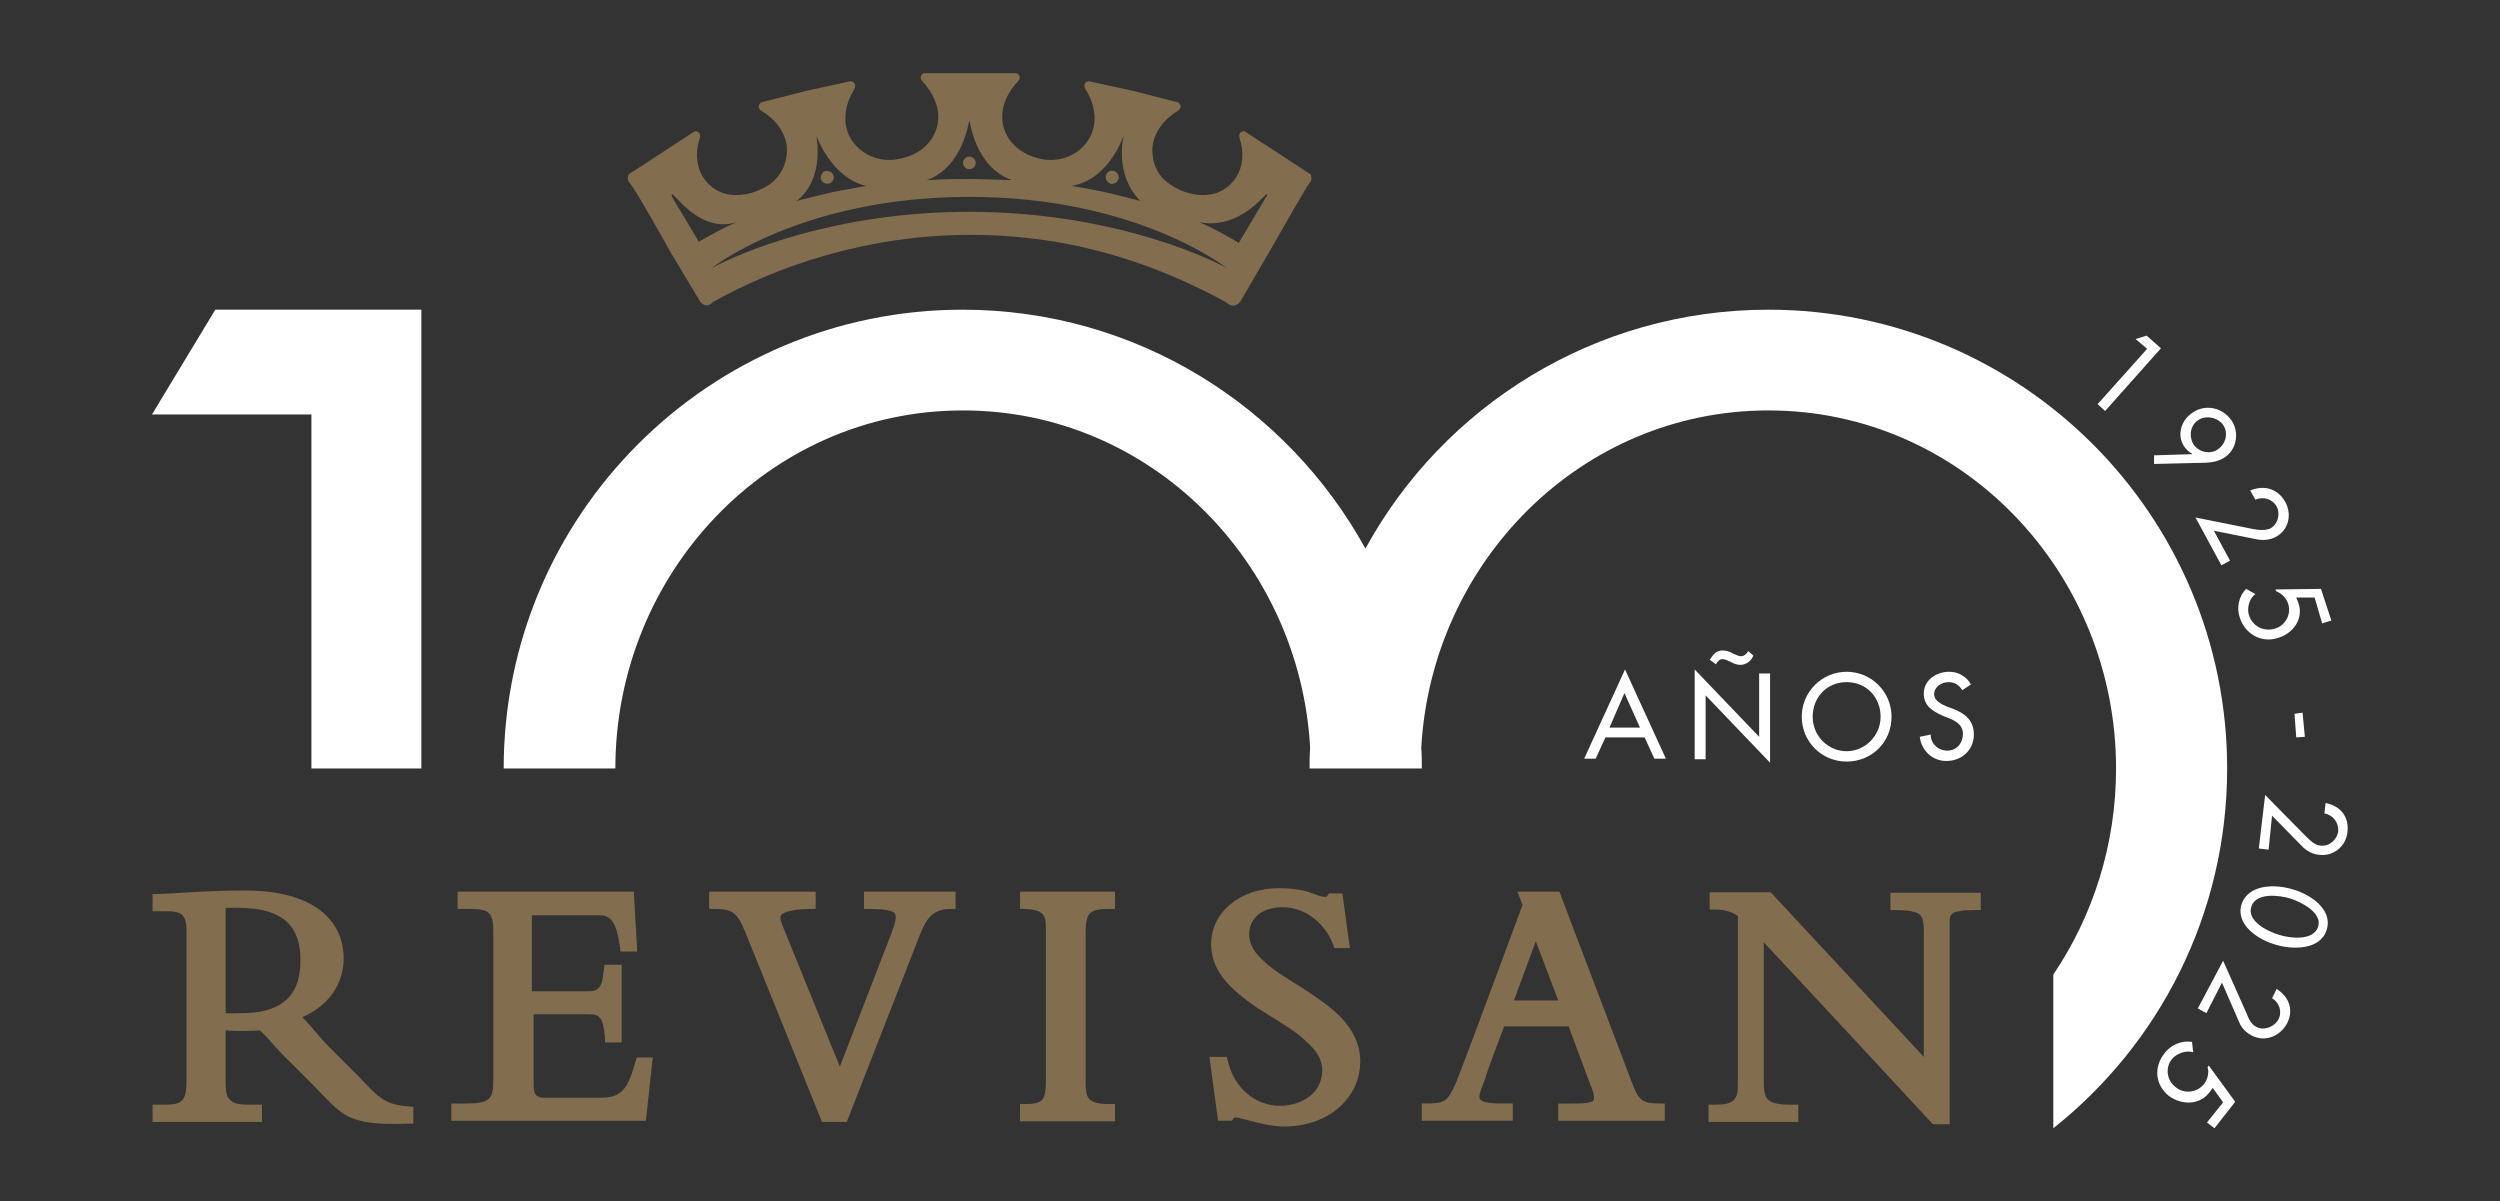
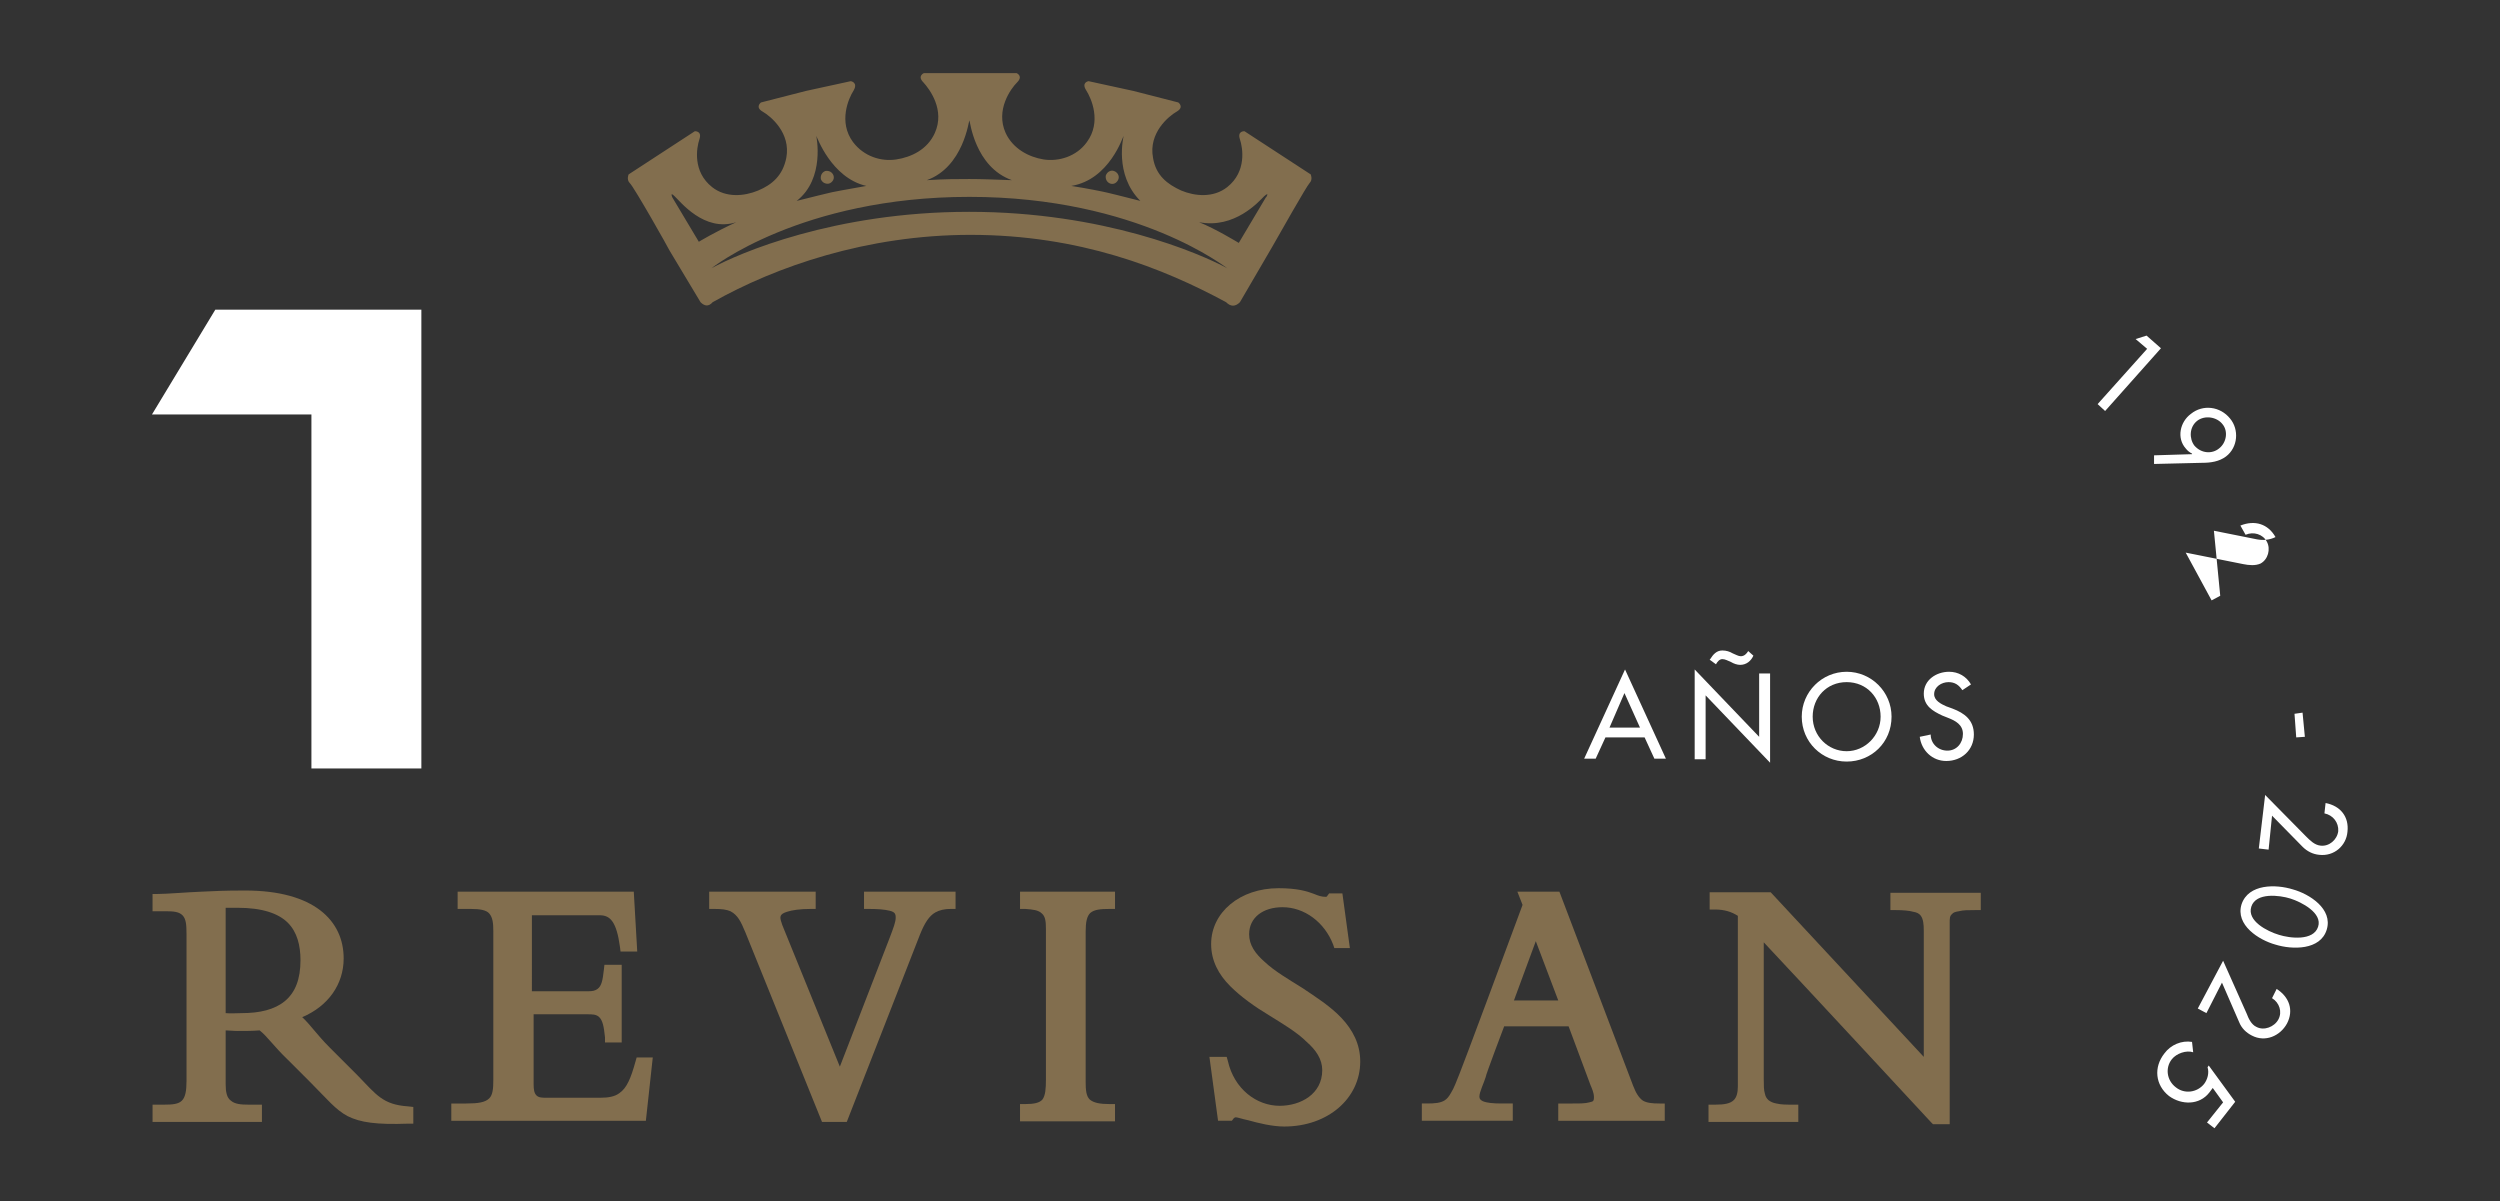
<svg xmlns="http://www.w3.org/2000/svg" id="Capa_1" x="0px" y="0px" viewBox="0 0 434.3 208.7" style="enable-background:new 0 0 434.3 208.7;" xml:space="preserve">
  <rect x="0" y="0" width="434.3" height="208.7" fill="#333333" stroke="none" />
  <style type="text/css">
	.st0{fill-rule:evenodd;clip-rule:evenodd;fill:#FFFFFF;}
	.st1{fill-rule:evenodd;clip-rule:evenodd;fill:#826E4E;}
	.st2{fill:#826E4E;}
	.st3{fill:#FFFFFF;}
</style>
-   <path class="st0" d="M87.5,133.5c0-44,35.7-79.7,79.7-79.7c30.2,0,56.4,16.8,70,41.5c13.5-24.7,39.8-41.5,70-41.5  c44,0,79.7,35.7,79.7,79.7c0,25.3-11.8,47.9-30.2,62.5v-26.7c6.9-10.2,10.9-22.6,10.9-35.8c0-33.9-26.6-62.2-60.4-62.2  c-32.6,0-58.5,26.4-60.3,58.6c0.1,1.2,0.1,2.4,0.1,3.6h-19.5c0-1.2,0-2.4,0.1-3.6c-1.8-32.2-27.7-58.6-60.3-58.6  c-33.9,0-60.4,28.4-60.4,62.2H87.5z" />
  <polygon class="st0" points="54.1,133.5 54.1,72 26.4,72 37.4,53.8 73.2,53.8 73.2,133.5 " />
  <path class="st1" d="M39.2,176v-18.3c0.7,0,1.3,0,2.1,0c4.3,0,7.1,1,8.7,2.6c1.6,1.6,2.2,3.9,2.2,6.5c0,3.3-0.9,5.6-2.7,7.1  c-1.8,1.5-4.4,2.1-7.5,2.1C40.9,176,40.2,176.1,39.2,176z M39.2,188.3V179c0.6,0,1.3,0.1,2.1,0.1c1.5,0,2.5,0,3.8-0.1  c1.3,1,2.4,2.7,4.9,5.1c0,0,4,4,4,4c2.8,2.8,4.3,4.7,6.4,5.8c2.2,1.1,5,1.5,10.5,1.3l0.9,0v-2.9l-0.9-0.1c-4.4-0.3-5.5-2-8.8-5.4  l-4.8-4.8c-2.3-2.3-3.3-3.9-4.8-5.3c4.5-1.9,7.2-5.7,7.2-10.2c0-6.6-5.2-11.8-17.1-11.8c-3.9,0-5.2,0.1-7.6,0.2  c-2.5,0.1-6.1,0.4-7.6,0.4h-0.9v3h2.3c1.4,0,2.3,0.1,2.9,0.7c0.6,0.6,0.7,1.6,0.7,3.2v25.6c0,1.7-0.2,2.8-0.8,3.4  c-0.6,0.6-1.6,0.7-3.1,0.7h-2v3h19v-3h-2.3c-1.4,0-2.4-0.1-3.1-0.7C39.4,190.7,39.2,189.7,39.2,188.3z" />
  <path class="st1" d="M105.1,181.1h2.9v-13.5H105l-0.1,0.9c-0.2,1.8-0.4,2.8-1.1,3.3c-0.4,0.3-0.9,0.4-1.5,0.4h-9.9V159h11.8  c1.8,0,2.9,1.1,3.5,5.5l0.1,0.8h2.9l-0.6-10.4H79.5v3h2.3c1.6,0,2.7,0.2,3.2,0.8c0.6,0.7,0.7,1.7,0.7,3.1v25.8  c0,1.5-0.1,2.6-0.7,3.2c-0.7,0.7-1.9,0.9-4,0.9h-2.6v3h33.8l1.2-11h-2.8l-0.2,0.7c-0.8,2.9-1.5,4.6-2.8,5.5  c-0.8,0.6-1.9,0.8-3.3,0.8h-9.3c-0.8,0-1.4,0-1.8-0.4c-0.4-0.4-0.5-1-0.5-2v-12.1h9.3c0.9,0,1.6,0,2.1,0.5c0.6,0.6,0.8,1.6,1,3.5  L105.1,181.1z" />
  <path class="st1" d="M129.5,162c0,0,13.3,32.9,13.3,32.9h4.3l12.7-32.5c0.8-2,1.6-3.3,2.7-3.9c0.7-0.4,1.6-0.6,2.6-0.6h0.9v-3h-15.9  v3h0.9c1.5,0,2.7,0.1,3.5,0.3c0.5,0.1,0.9,0.3,1,0.6c0.1,0.2,0.1,0.4,0.1,0.6c0,0.8-0.4,1.8-1,3.4l0,0c0,0-8.7,22.5-8.7,22.5  l-10-24.6c-0.2-0.6-0.4-1.1-0.3-1.5c0.1-0.4,0.5-0.6,1.1-0.8c0.9-0.3,2.3-0.5,4.1-0.5l0.9,0v-3h-18.5v3h0.9c1.3,0,2.1,0.1,2.8,0.4  C128.2,159,128.7,160.1,129.5,162L129.5,162z" />
  <path class="st1" d="M177.2,194.8h16.5v-3h-0.9c-1.7,0-2.8-0.2-3.5-0.8c-0.6-0.6-0.7-1.6-0.7-3.1v-26c0-1.7,0.2-2.7,0.8-3.3  c0.7-0.6,1.8-0.7,3.4-0.7h0.9v-3h-16.5v3l0.9,0c1.4,0.1,2.3,0.2,2.9,0.8c0.6,0.5,0.7,1.4,0.7,2.7v26.1c0,1.7-0.1,2.8-0.6,3.5  c-0.5,0.6-1.5,0.8-3,0.8l-0.9,0V194.8z" />
  <path class="st1" d="M213.3,184.3l-0.2-0.7h-3l1.5,11.1h2.4l0.3-0.4c0.1-0.1,0.2-0.2,0.4-0.2c0.3,0,1.1,0.3,2.1,0.5  c1.8,0.5,4.2,1.1,6.3,1.1c7.6,0,13.2-4.9,13.2-11.3c0-3-1.3-5.5-3.3-7.6c-1.9-2-4.4-3.6-6.8-5.2c-2.4-1.5-4.8-2.9-6.5-4.5  c-1.6-1.4-2.7-2.9-2.7-4.8c0-2.9,2.4-4.7,5.8-4.7c3.8,0,7.3,2.6,8.8,6.5l0.2,0.6h2.7l-1.3-9.5h-2.3l-0.3,0.4  c-0.1,0.2-0.2,0.2-0.3,0.2c-0.7,0-1.3-0.2-2-0.5c-1.3-0.5-3-1-6.2-1c-6.7,0-11.7,4.2-11.7,9.7c0,2.9,1.3,5.3,3.3,7.3  c1.9,1.9,4.3,3.6,6.8,5.1c2.4,1.5,4.8,2.9,6.5,4.6c1.6,1.4,2.7,3,2.7,4.9c0,4.2-3.8,6.2-7.4,6.2  C218.3,192.1,214.4,189.2,213.3,184.3z" />
  <path class="st1" d="M266.8,163.5l3.9,10.3c0,0-5.2,0-7.7,0L266.8,163.5z M261.3,178.3h11.2l3.8,10.2c0.2,0.5,0.6,1.3,0.6,2.1  c0,0.2,0,0.4-0.1,0.6c-0.1,0.2-0.4,0.2-0.7,0.3c-0.7,0.2-1.6,0.2-2.9,0.2h-2.5v3h18.5v-3h-0.9c-1.3,0-2.2-0.1-2.9-0.5  c-0.7-0.5-1.2-1.3-1.7-2.6l-12.8-33.7h-7.3l0.9,2.3c-1.2,3.3-10.8,29.1-10.9,29.2c-0.6,1.5-1,2.6-1.5,3.4c-0.4,0.7-0.7,1.1-1.2,1.4  c-0.7,0.4-1.6,0.5-3,0.5l-0.9,0v3h15.8v-3h-1.9c-1.5,0-2.6-0.1-3.3-0.4c-0.4-0.2-0.6-0.4-0.6-0.8c0-0.8,0.8-2.4,1.1-3.4  C258,187,261.3,178.3,261.3,178.3z" />
  <path class="st1" d="M335.5,195l0.3,0.3h2.9v-35c0-0.7,0-1.2,0.4-1.5c0.2-0.3,0.6-0.4,1.2-0.5c0.7-0.2,1.7-0.2,2.9-0.2h0.9v-3h-15.7  v3l0.9,0c1.3,0,2.4,0.1,3.1,0.3c0.6,0.1,1,0.3,1.3,0.7c0.4,0.6,0.5,1.4,0.5,2.6v21.9L307.6,155H297v3l0.9,0c1.7,0,2.9,0.4,4,1.1  v29.6c0,1.1-0.2,1.9-0.7,2.4c-0.6,0.6-1.6,0.8-3.2,0.8h-1.2v3h15.6v-3h-0.9c-1.2,0-2.1,0-2.9-0.2c-0.6-0.1-1-0.3-1.4-0.6  c-0.3-0.3-0.5-0.6-0.6-1.1c-0.2-0.6-0.2-1.5-0.2-2.5v-23.8C312.8,170.5,335.5,195,335.5,195z" />
  <path class="st1" d="M168.4,20.9c-0.1,0-1,8.1-7.4,10.4c3.2-0.2,5.3-0.2,7.4-0.2c2.1,0,4.5,0.1,7.4,0.2  C169.3,29,168.5,20.9,168.4,20.9z M168.4,20.9L168.4,20.9L168.4,20.9C168.4,20.9,168.4,20.9,168.4,20.9z M168.4,34.2  c-29.3,0-44.8,12.4-44.8,12.4l0,0c4.7-2.6,21.4-9.8,44.7-9.8h0.1c23.3,0,40,7.2,44.8,9.8v0C213.2,46.7,197.8,34.2,168.4,34.2  L168.4,34.2z M117.2,34.1c-0.9-0.9-0.4,0.2-0.4,0.2l4.6,7.7c0,0,2.8-1.7,6.5-3.4C122.3,40.4,118.1,34.9,117.2,34.1z M141.8,23.6  C141.8,23.6,141.8,23.6,141.8,23.6L141.8,23.6L141.8,23.6z M141.8,23.6c0,0,1.6,7.4-3.4,11.3c2.7-0.7,5.3-1.3,6.1-1.5  c0,0,2.5-0.5,6-1.1C144.4,30.9,141.9,23.7,141.8,23.6z M219.6,34.1c-0.9,0.9-5.1,5.7-11.3,4.5c2.8,1.1,6.9,3.6,6.9,3.6l4.7-7.9  C220,34.3,220.6,33.2,219.6,34.1z M195.2,23.6L195.2,23.6L195.2,23.6C195.1,23.6,195.2,23.6,195.2,23.6z M195.2,23.6  c-0.1,0-2.4,7.6-9.1,8.7c2.6,0.4,5.6,1,6.4,1.2c0,0,2.9,0.7,5.6,1.4C193.5,30.3,195.2,23.7,195.2,23.6z M116.3,43.5  C116.3,43.4,116.2,43.4,116.3,43.5c0-0.1-6.2-11.1-6.9-11.7c-0.6-0.6-0.2-1.5-0.2-1.5l11.5-7.5c0,0,1.3-0.1,0.8,1.4  c-0.5,1.5-1.2,5.6,2.2,8.3c2.4,1.9,5.6,1.6,8,0.6c2.4-1,4.3-2.6,4.9-5.7c0.8-4.3-2.7-7.2-4.1-8c-1.4-0.8-0.3-1.6-0.3-1.6l7.8-2  l7.8-1.7c0,0,1.3,0.2,0.5,1.6c-0.9,1.4-2.7,5.5-0.1,9c1.9,2.5,4.9,3.4,7.5,3c2.6-0.4,5.4-1.7,6.7-4.6c1.8-4-0.9-7.6-2-8.8  c-1.1-1.1,0.1-1.6,0.1-1.6h16.1c0,0,1.2,0.5,0.1,1.6c-1.1,1.1-3.8,4.8-2,8.8c1.3,2.8,4.1,4.2,6.6,4.6c2.6,0.4,5.7-0.5,7.5-3  c2.6-3.5,0.8-7.6-0.1-9c-0.9-1.4,0.4-1.6,0.4-1.6l7.8,1.7l7.8,2c0,0,1.1,0.8-0.3,1.6c-1.4,0.8-4.9,3.7-4.1,8  c0.5,3.1,2.5,4.6,4.9,5.7c2.4,1,5.6,1.3,8-0.6c3.4-2.7,2.7-6.8,2.2-8.3c-0.5-1.5,0.8-1.4,0.8-1.4l11.5,7.5c0,0,0.4,0.9-0.2,1.5  c-0.5,0.5-5.3,9-6.5,11.1l-5.6,9.6c-0.8,0.8-1.6,0.8-2.4,0c-10.9-5.9-25.4-11.7-44.4-11.7c-18,0-33.8,5.5-44.8,11.7  c-0.7,0.8-1.4,0.7-2.1,0L116.3,43.5z" />
-   <path class="st2" d="M169.5,28.3c0-0.6-0.5-1.1-1.1-1.1c-0.6,0-1.1,0.5-1.1,1.1c0,0.6,0.5,1.1,1.1,1.1  C169,29.4,169.5,28.9,169.5,28.3" />
  <path class="st2" d="M192.9,31.9c0.6,0.2,1.2-0.2,1.4-0.8c0.2-0.6-0.2-1.2-0.8-1.4c-0.6-0.2-1.2,0.2-1.4,0.8  C192,31.1,192.3,31.7,192.9,31.9" />
  <path class="st2" d="M144.8,30.5c-0.2-0.6-0.8-0.9-1.4-0.8c-0.6,0.2-0.9,0.8-0.8,1.4c0.2,0.6,0.8,0.9,1.4,0.8  C144.6,31.7,145,31.1,144.8,30.5" />
  <path class="st3" d="M284.9,126.4h-5.3l2.6-6L284.9,126.4z M285.7,128.1l1.7,3.7h2l-7.1-15.5l-7.1,15.5h2l1.7-3.7H285.7z" />
  <path class="st3" d="M298.1,115.4c0.2-0.4,0.6-0.9,1.1-0.9c0.5,0,1,0.3,1.5,0.5c0.5,0.3,1.1,0.5,1.6,0.5c1.1,0,1.9-0.7,2.3-1.6  l-0.9-0.8c-0.3,0.5-0.7,0.9-1.3,0.9c-0.4,0-0.9-0.3-1.4-0.5c-0.5-0.3-1.1-0.5-1.8-0.5c-1,0-1.6,0.7-2.1,1.5l-0.1,0.1L298.1,115.4z   M294.4,131.9h1.9v-11.1l11.2,11.7V117h-1.9v11l-11.2-11.7V131.9z" />
  <path class="st3" d="M320.8,130.5c-3.2,0-5.9-2.6-5.9-6c0-3.3,2.4-6,5.9-6s5.9,2.7,5.9,6C326.7,127.8,324,130.5,320.8,130.5z   M320.8,116.7c-4.3,0-7.8,3.5-7.8,7.8c0,4.4,3.5,7.8,7.8,7.8c4.3,0,7.8-3.3,7.8-7.8C328.6,120.2,325.1,116.7,320.8,116.7z" />
  <path class="st3" d="M342.4,118.9c-0.8-1.4-2.2-2.2-3.8-2.2c-2.2,0-4.4,1.4-4.4,3.8c0,2.1,1.5,3,3.2,3.8l1,0.4  c1.3,0.5,2.6,1.2,2.6,2.8c0,1.6-1.1,2.9-2.7,2.9s-2.9-1.2-2.9-2.8l-1.9,0.4c0.3,2.4,2.2,4.2,4.6,4.2c2.7,0,4.8-1.9,4.8-4.6  c0-2.5-1.6-3.7-3.7-4.5l-1.1-0.4c-0.9-0.4-2.1-1-2.1-2.1c0-1.3,1.3-2.1,2.5-2.1c1.1,0,1.8,0.5,2.4,1.4L342.4,118.9z" />
  <polygon class="st3" points="373,60.6 364.4,70.2 365.7,71.4 375.4,60.5 372.9,58.3 371,58.9 " />
  <path class="st3" d="M381.2,77.4c-0.9-1.2-0.9-3.2,0.5-4.3c1.3-1,3.4-0.7,4.4,0.6c1,1.2,0.7,3.2-0.6,4.2  C384.3,78.9,382.4,78.8,381.2,77.4z M374.2,80.6l8.4-0.2c1.4,0,2.9-0.2,4.1-1.1c2.1-1.6,2.3-4.7,0.7-6.6c-1.7-2.1-4.7-2.5-6.8-0.8  c-1.9,1.4-2.5,4.2-0.9,6c0.3,0.4,0.7,0.7,1.1,0.9l0,0.1l-6.6,0.2L374.2,80.6z" />
-   <path class="st3" d="M384.6,92.2l7.5,1.5c1.1,0.2,2.2,0.1,3.2-0.4c2.3-1.2,2.9-3.9,1.7-6.1c-1.3-2.3-3.6-3-6.1-2l0.9,1.6  c1.4-0.6,3-0.1,3.7,1.2c0.7,1.3,0.2,3.1-1.1,3.8c-0.9,0.4-2,0.3-3,0.1l-10-2l4.5,8.3l1.5-0.8L384.6,92.2z" />
-   <path class="st3" d="M403.4,108.3l1.6-0.5l-1.8-5.5l-7.9,0.1l0.1,0.3c1,0.4,1.8,1.2,2.1,2.2c0.6,1.8-0.5,3.8-2.3,4.3  c-1.9,0.6-3.9-0.4-4.5-2.3c-0.4-1.2,0-2.9,1.1-3.7l-1.6-0.9c-1.3,1.3-1.7,3.3-1.1,5c0.9,2.8,3.7,4.5,6.7,3.5c2.6-0.8,4.4-3.3,3.5-6  l-0.4-1l3.2,0L403.4,108.3z" />
+   <path class="st3" d="M384.6,92.2l7.5,1.5c1.1,0.2,2.2,0.1,3.2-0.4c-1.3-2.3-3.6-3-6.1-2l0.9,1.6  c1.4-0.6,3-0.1,3.7,1.2c0.7,1.3,0.2,3.1-1.1,3.8c-0.9,0.4-2,0.3-3,0.1l-10-2l4.5,8.3l1.5-0.8L384.6,92.2z" />
  <polygon class="st3" points="400,123.8 398.6,124 398.9,128.1 400.4,128 " />
  <path class="st3" d="M394.7,141.7l5.3,5.4c0.8,0.8,1.8,1.3,2.9,1.4c2.6,0.3,4.7-1.6,4.9-4c0.3-2.6-1.2-4.5-3.8-5l-0.2,1.8  c1.5,0.3,2.5,1.6,2.4,3.1c-0.2,1.5-1.6,2.7-3.1,2.5c-1-0.1-1.8-0.9-2.5-1.6l-7.1-7.2l-1.1,9.3l1.7,0.2L394.7,141.7z" />
  <path class="st3" d="M402.7,161c-0.8,2.5-4.9,2-6.8,1.4c-2-0.6-5.6-2.4-4.8-4.9c0.8-2.5,4.9-2,6.8-1.4  C399.8,156.7,403.5,158.6,402.7,161z M389.4,157.1c-1.1,3.6,3,6.2,5.9,7c2.9,0.9,7.8,1,8.9-2.6c1.1-3.6-3-6.2-5.9-7  C395.4,153.6,390.6,153.5,389.4,157.1z" />
  <path class="st3" d="M386,170.7l3,6.9c0.4,1,1.2,1.8,2.2,2.3c2.3,1.2,4.9,0.1,6.1-2.1c1.2-2.3,0.4-4.6-1.8-6l-0.8,1.6  c1.3,0.8,1.8,2.4,1.1,3.7c-0.7,1.3-2.5,2-3.8,1.3c-0.9-0.4-1.4-1.5-1.7-2.3l-4.1-9.2l-4.4,8.3l1.5,0.8L386,170.7z" />
  <path class="st3" d="M383.4,195l1.3,1l3.6-4.6l-4.6-6.3l-0.2,0.3c0.3,1,0,2.1-0.6,2.9c-1.2,1.5-3.4,1.8-4.9,0.6  c-1.6-1.2-1.9-3.4-0.7-4.9c0.8-1,2.5-1.6,3.7-1.2l-0.2-1.8c-1.8-0.3-3.7,0.5-4.8,2c-1.9,2.4-1.6,5.5,0.8,7.4c2.2,1.6,5.3,1.6,7-0.6  l0.6-0.8l1.8,2.5L383.4,195z" />
</svg>